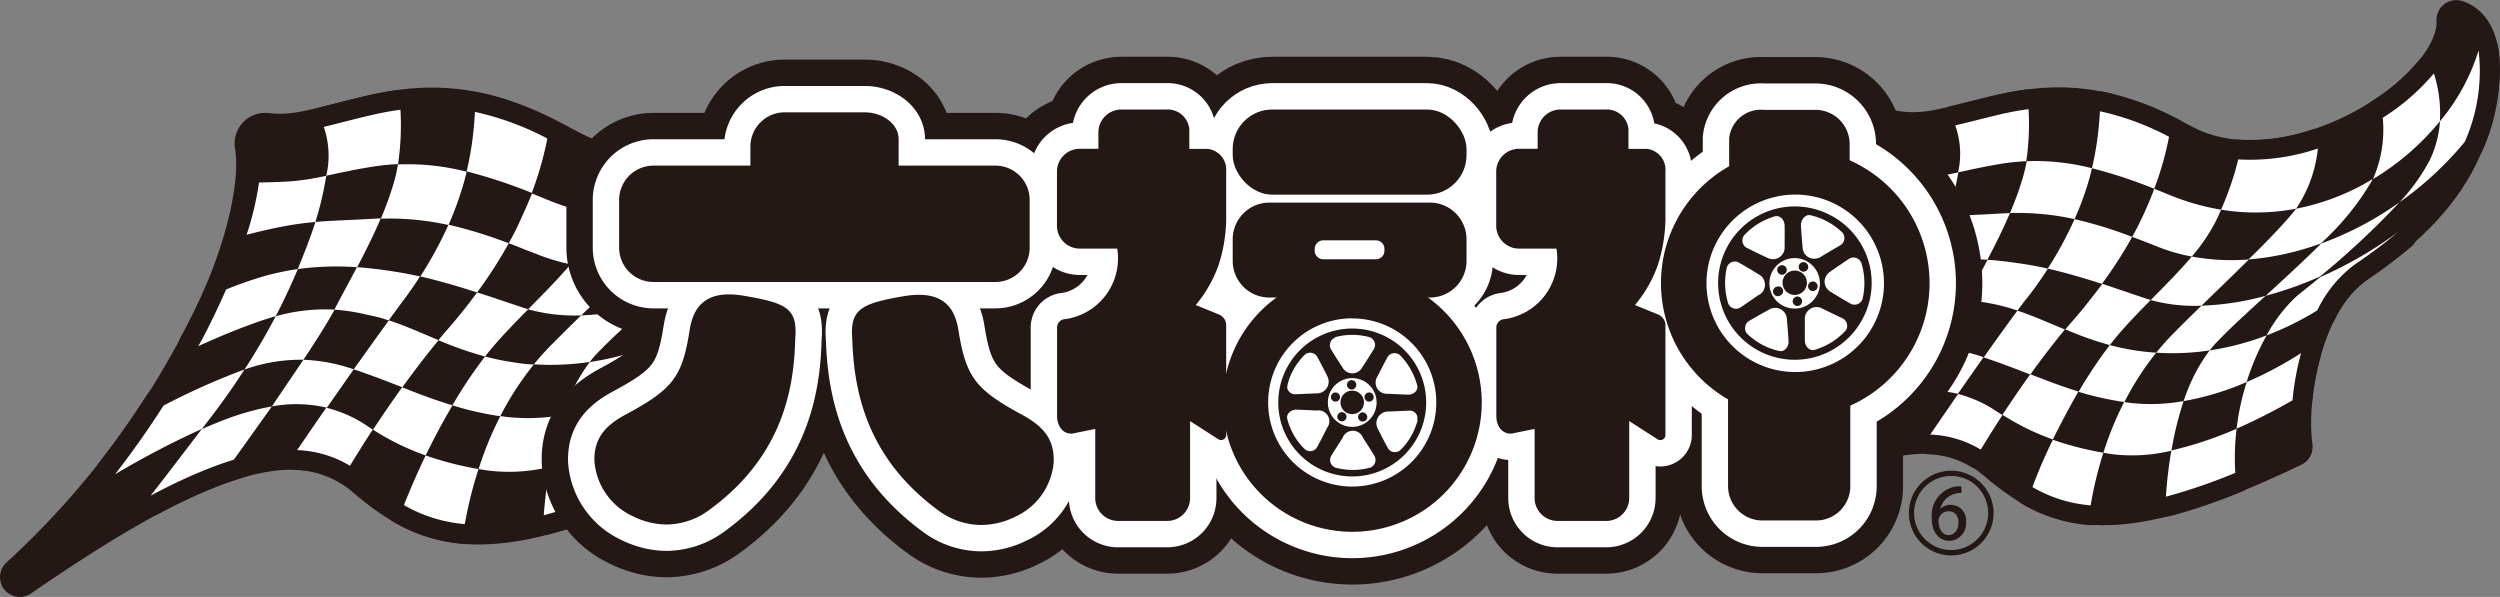
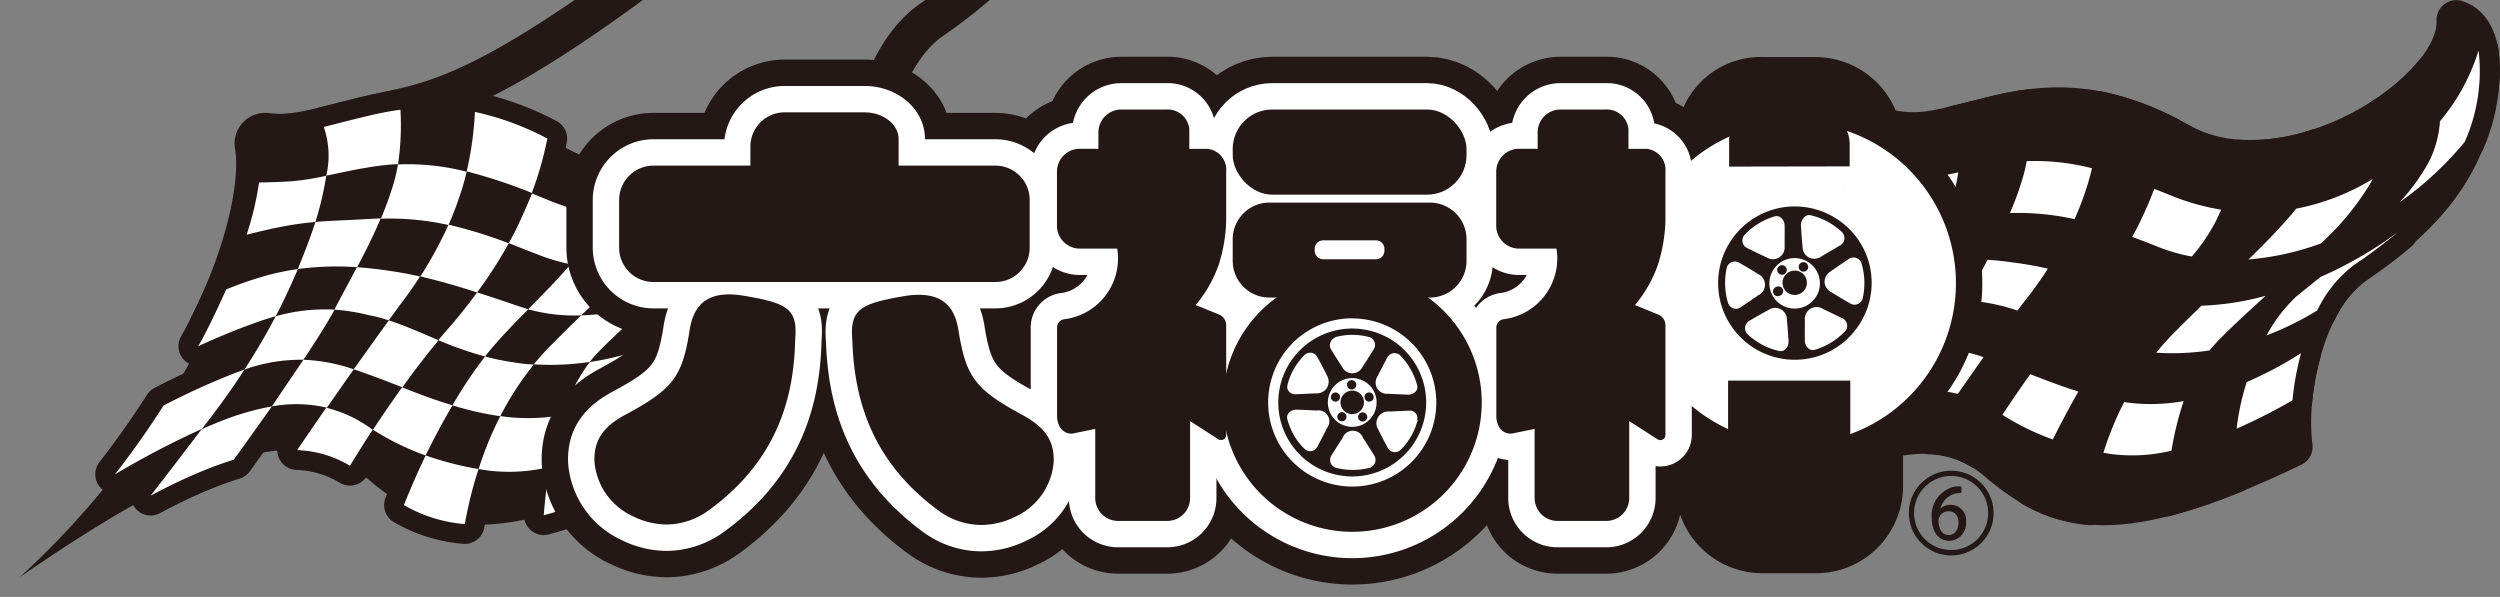
<svg xmlns="http://www.w3.org/2000/svg" viewBox="0 0 229.88 54.89">
  <rect x="0" y="0" width="229.88" height="54.89" fill="#808080" stroke="none" />
  <defs>
    <style>.cls-2{fill:#fff}.cls-3,.cls-7,.cls-8{fill:none}.cls-3,.cls-7{stroke:#231815}.cls-3,.cls-7,.cls-8{stroke-linejoin:round}.cls-3{stroke-width:3.64px}.cls-4{fill:#231815}.cls-7{stroke-width:9.7px}.cls-8{stroke:#fff;stroke-width:4.85px}</style>
  </defs>
  <g style="isolation:isolate">
    <g id="レイヤー_2" data-name="レイヤー 2">
      <g id="わく">
        <path class="cls-2" d="M157.31 34.57l.13 2.55 2.02 3.29-9.28 5.24-.74-3.49 6.52-6.05 1.35-1.54z" />
        <path class="cls-3" d="M173.13 11.78c2.39 1.42.87 8.71-3.4 17.25-3.72 7.42-5.66 12.74-12.79 19 6.6-4.53 8-4.55 12.29-6.31 6.58-2.7 10.91-2.3 14.38.65 5.72 4.87 11 6.5 27.22-1.28-.67-4.89 1.08-13.6 5.68-16.8 4.29-3 7.57-6 9.54-10 2.55-5.28 2.87-11.49-.19-12.46.38 6.69-15.51 16.77-25.33 11.33-6.43-3.56-11.16-3.92-16.66-2.62s-7.05 2.1-10.74 1.24z" />
        <path class="cls-3" d="M186.69 34.44c1.05-1.46 2.13-2.87 3.18-4.14-1.5-.62-2.9-1.25-4.36-1.74-.88 1.18-1.94 2.66-3.1 4.3l1.27.44c1.08.39 2.07.77 3.01 1.14zm11.58-2.01a20.1 20.1 0 01-2-.22 21.11 21.11 0 01-2.27-.48 41.62 41.62 0 00-2.87 4.3 28.72 28.72 0 004.21.94 26.56 26.56 0 012.93-4.54zm10.15-1.59a25.08 25.08 0 01-5.24 1.38 16.13 16.13 0 00-2.39 4.66 25.36 25.36 0 005.79-1.75 22.41 22.41 0 011.84-4.29zm-15.14-4.74a39.77 39.77 0 002.78-4.32 39.67 39.67 0 00-5.3-1.63 34 34 0 01-2.47 4.55c1.64.37 3.22.84 4.99 1.4zm-14.21-6.19c-.41 1.3-.93 2.69-1.54 4.14a25.1 25.1 0 015.21-.16c.74-1.39 1.45-2.83 2.08-4.3l-1 .05c-2.06.13-3.37.15-4.75.27zm41.57-1.31a30.3 30.3 0 01-7.2 3.79c-1.63 1.62-3.44 3.28-5.11 4.81a34 34 0 005-1.77 77.34 77.34 0 007.31-6.83zm-18.21 9.51c1.44-1.4 2.95-2.85 4.36-4.25a20.4 20.4 0 01-5.25-.27c-1.13 1.34-2.46 2.66-3.77 4a15.08 15.08 0 004.66.52zm-21.68-.49a15.69 15.69 0 00-5.17.58 60.68 60.68 0 01-2.75 4.69A14.55 14.55 0 01178 32c1.19-1.74 2.15-3.28 2.75-4.38zm-10.12 9.85q-.76.3-1.56.66c-1.47 1.9-3 3.89-4.49 5.84a51.21 51.21 0 014.65-2.21c.93-.38 1.82-.7 2.66-1 1.1-1.53 2.24-3.12 3.32-4.67a22.42 22.42 0 00-4.58 1.38zm18.13 2.97c-.74 1.52-1.38 3-1.87 4.35a12.61 12.61 0 005.35 1.68 34.19 34.19 0 011.17-4.84 29.72 29.72 0 01-4.65-1.19zm-5.12-2.58a11.29 11.29 0 00-3.59-1.63c-.86 1.25-1.73 2.51-2.56 3.73a9.66 9.66 0 014.64 1.38c.62-1 1.29-2.09 2-3.17zm22.02 1.56a33.55 33.55 0 01-6 2 39.9 39.9 0 00-.5 4.25 51.26 51.26 0 006.38-2.19 22 22 0 01.12-4.06zm5.47-20.23a12 12 0 002-5.53 19.5 19.5 0 01-7.32 1 27.48 27.48 0 01-1.58 4.62 19.85 19.85 0 006.9-.09zm7.07-2.72a23.74 23.74 0 006.15-5.31 12 12 0 00-.55-4.41 20.28 20.28 0 01-4.7 4.08 11.37 11.37 0 01-.9 5.64zm-38.15-.62c1.12-.24 2.35-.52 3.78-.76a22 22 0 012.49-.27 23.31 23.31 0 00.21-4.78 25.76 25.76 0 00-2.66.49c-1.67.4-3 .75-4.08 1a7.76 7.76 0 01.26 4.32zm18.04 1.51a30.26 30.26 0 001.36-4.78 24.81 24.81 0 00-6.36-2.35 29.24 29.24 0 01-.73 5.24 44.34 44.34 0 015.73 1.89zm-.32 10.22l-.45-.13c-1.49-.5-2.81-.95-4-1.35-1 1.31-1.86 2.41-2.54 3.18-.28.33-.58.67-.87 1a30.39 30.39 0 004.09 1.45l.28-.35c1.02-1.29 2.25-2.54 3.49-3.8z" />
        <path class="cls-3" d="M191.11 36c-1.48-.45-2.89-1-4.42-1.59-.88 1.22-1.74 2.49-2.56 3.73a22.85 22.85 0 004.63 2.27 95.57 95.57 0 012.35-4.41zm-5.6-7.44c.36-.49.69-.93 1-1.3.61-.8 1.22-1.65 1.8-2.56a35 35 0 00-3.24-.57c-.72-.1-1.49-.19-2.31-.24-.64 1.22-1.29 2.42-1.91 3.59 0 0-.05.09-.08.14a18 18 0 013.1.46c.54.13 1.13.3 1.64.48zm25.62-9.37c-.12.17-.25.33-.38.48-1.1 1.29-2.48 2.72-4 4.19a25.47 25.47 0 006.65-1.47 24.49 24.49 0 004.7-5.77l.06-.15a21.31 21.31 0 01-7.03 2.72zm-12.74 3.49a16.24 16.24 0 003.15.91 16.85 16.85 0 002.21-3.25c.17-.35.34-.71.49-1.06a21.34 21.34 0 01-4.78-1.37l-1.37-.55a33.78 33.78 0 01-1.35 3.12c-.21.44-.44.87-.68 1.3.74.28 1.51.57 2.33.9zM178 32c-.85 1.28-1.81 2.68-2.81 4.11a12 12 0 014.84.1l2.36-3.37A15.75 15.75 0 00178 32zm24.43-3.89c-.84.82-1.66 1.62-2.42 2.39a24.25 24.25 0 00-1.74 1.93 22.84 22.84 0 004.91-.21c.2-.25.41-.5.63-.73 1.09-1.15 2.72-2.65 4.52-4.29a25.51 25.51 0 01-5.9.91zm-23.36-8.2a27.79 27.79 0 001-4.06 22 22 0 01-3 .48c-.75.05-1.78.09-2.94.11a27 27 0 01-1.07 4.56c1.15-.29 2.23-.54 3.16-.72 1.11-.18 1.99-.28 2.85-.37zm26.59 19.51a54.17 54.17 0 005.14-2.61 25.14 25.14 0 01.79-4.34 34.51 34.51 0 01-5 2.66 22.61 22.61 0 00-.93 4.29zm5.53-12.19a13.68 13.68 0 00-2.77 3.61 27.67 27.67 0 004.66-2.3 11.28 11.28 0 013.43-4.21 46.71 46.71 0 004-3 37 37 0 01-7.14 4.14zm16.72-22.59a18.66 18.66 0 01-3.55 6.51 9.81 9.81 0 01-.94 3.58 18 18 0 01-2.78 3.87 30.58 30.58 0 006-5.56 16 16 0 001.27-8.4zM175.58 28.2l.41-.81a60.88 60.88 0 001.54-3.34 21.71 21.71 0 00-2.71.55 32.21 32.21 0 00-3.6 1.25c-.45 1-.95 2.1-1.49 3.18q-.45.9-.93 1.8c1.64-.75 3.16-1.39 4.62-1.94.76-.28 1.47-.51 2.16-.69zm25.21 8.68a16.89 16.89 0 01-4.89.17l-.58-.08a29.78 29.78 0 00-1.91 4.66l.71.12a15.28 15.28 0 005.55-.31 29.49 29.49 0 011.12-4.56zm-14.92-20.12c-.3 1-.66 1.9-1.05 2.83a24.11 24.11 0 015.94.56 26.93 26.93 0 001.24-3.32c.13-.45.26-.9.36-1.36a21 21 0 00-6-.65 14.11 14.11 0 01-.49 1.94zM169.3 37.83a67.36 67.36 0 003.53-4.94c-.26.09-.53.18-.8.29a66.5 66.5 0 00-6.31 2.9c-1.3 2-2.73 4.07-4.26 6.05a77.94 77.94 0 017.61-4zM214 27z" />
        <path class="cls-4" d="M173.13 11.78c2.39 1.42.87 8.71-3.4 17.25-3.72 7.42-5.66 12.74-12.79 19 6.6-4.53 8-4.55 12.29-6.31 6.58-2.7 10.91-2.3 14.38.65 5.72 4.87 11 6.5 27.22-1.28-.67-4.89 1.08-13.6 5.68-16.8 4.29-3 7.57-6 9.54-10 2.55-5.28 2.87-11.49-.19-12.46.38 6.69-15.51 16.77-25.33 11.33-6.43-3.56-11.16-3.92-16.66-2.62s-7.05 2.1-10.74 1.24z" />
-         <path class="cls-2" d="M186.69 34.44c1.05-1.46 2.13-2.87 3.18-4.14-1.5-.62-2.9-1.25-4.36-1.74-.88 1.18-1.94 2.66-3.1 4.3l1.27.44c1.08.39 2.07.77 3.01 1.14zm11.58-2.01a20.1 20.1 0 01-2-.22 21.11 21.11 0 01-2.27-.48 41.62 41.62 0 00-2.87 4.3 28.72 28.72 0 004.21.94 26.56 26.56 0 012.93-4.54zm10.15-1.59a25.08 25.08 0 01-5.24 1.38 16.13 16.13 0 00-2.39 4.66 25.36 25.36 0 005.79-1.75 22.41 22.41 0 011.84-4.29zm-15.14-4.74a39.77 39.77 0 002.78-4.32 39.67 39.67 0 00-5.3-1.63 34 34 0 01-2.47 4.55c1.64.37 3.22.84 4.99 1.4zm-14.21-6.19c-.41 1.3-.93 2.69-1.54 4.14a25.1 25.1 0 015.21-.16c.74-1.39 1.45-2.83 2.08-4.3l-1 .05c-2.06.13-3.37.15-4.75.27zm41.57-1.31a30.3 30.3 0 01-7.2 3.79c-1.63 1.62-3.44 3.28-5.11 4.81a34 34 0 005-1.77 77.34 77.34 0 007.31-6.83zm-18.21 9.51c1.44-1.4 2.95-2.85 4.36-4.25a20.4 20.4 0 01-5.25-.27c-1.13 1.34-2.46 2.66-3.77 4a15.08 15.08 0 004.66.52zm-21.68-.49a15.69 15.69 0 00-5.17.58 60.68 60.68 0 01-2.75 4.69A14.55 14.55 0 01178 32c1.19-1.74 2.15-3.28 2.75-4.38zm-10.12 9.85q-.76.3-1.56.66c-1.47 1.9-3 3.89-4.49 5.84a51.21 51.21 0 014.65-2.21c.93-.38 1.82-.7 2.66-1 1.1-1.53 2.24-3.12 3.32-4.67a22.42 22.42 0 00-4.58 1.38zm18.13 2.97c-.74 1.52-1.38 3-1.87 4.35a12.61 12.61 0 005.35 1.68 34.19 34.19 0 011.17-4.84 29.72 29.72 0 01-4.65-1.19zm-5.12-2.58a11.29 11.29 0 00-3.59-1.63c-.86 1.25-1.73 2.51-2.56 3.73a9.66 9.66 0 014.64 1.38c.62-1 1.29-2.09 2-3.17zm22.02 1.56a33.55 33.55 0 01-6 2 39.9 39.9 0 00-.5 4.25 51.26 51.26 0 006.38-2.19 22 22 0 01.12-4.06zm5.47-20.23a12 12 0 002-5.53 19.5 19.5 0 01-7.32 1 27.48 27.48 0 01-1.58 4.62 19.85 19.85 0 006.9-.09zm7.07-2.72a23.74 23.74 0 006.15-5.31 12 12 0 00-.55-4.41 20.28 20.28 0 01-4.7 4.08 11.37 11.37 0 01-.9 5.64zm-38.15-.62c1.12-.24 2.35-.52 3.78-.76a22 22 0 012.49-.27 23.31 23.31 0 00.21-4.78 25.76 25.76 0 00-2.66.49c-1.67.4-3 .75-4.08 1a7.76 7.76 0 01.26 4.32zm18.04 1.51a30.26 30.26 0 001.36-4.78 24.81 24.81 0 00-6.36-2.35 29.24 29.24 0 01-.73 5.24 44.34 44.34 0 015.73 1.89zm-.32 10.22l-.45-.13c-1.49-.5-2.81-.95-4-1.35-1 1.31-1.86 2.41-2.54 3.18-.28.33-.58.67-.87 1a30.39 30.39 0 004.09 1.45l.28-.35c1.02-1.29 2.25-2.54 3.49-3.8z" />
        <path class="cls-2" d="M191.11 36c-1.48-.45-2.89-1-4.42-1.59-.88 1.22-1.74 2.49-2.56 3.73a22.85 22.85 0 004.63 2.27 95.57 95.57 0 012.35-4.41zm-5.6-7.44c.36-.49.69-.93 1-1.3.61-.8 1.22-1.65 1.8-2.56a35 35 0 00-3.24-.57c-.72-.1-1.49-.19-2.31-.24-.64 1.22-1.29 2.42-1.91 3.59 0 0-.05.09-.08.14a18 18 0 013.1.46c.54.13 1.13.3 1.64.48zm25.62-9.37c-.12.17-.25.33-.38.48-1.1 1.29-2.48 2.72-4 4.19a25.47 25.47 0 006.65-1.47 24.49 24.49 0 004.7-5.77l.06-.15a21.31 21.31 0 01-7.03 2.72zm-12.74 3.49a16.24 16.24 0 003.15.91 16.85 16.85 0 002.21-3.25c.17-.35.34-.71.49-1.06a21.34 21.34 0 01-4.78-1.37l-1.37-.55a33.78 33.78 0 01-1.35 3.12c-.21.44-.44.87-.68 1.3.74.28 1.51.57 2.33.9zM178 32c-.85 1.28-1.81 2.68-2.81 4.11a12 12 0 014.84.1l2.36-3.37A15.75 15.75 0 00178 32zm24.43-3.89c-.84.82-1.66 1.62-2.42 2.39a24.25 24.25 0 00-1.74 1.93 22.84 22.84 0 004.91-.21c.2-.25.41-.5.63-.73 1.09-1.15 2.72-2.65 4.52-4.29a25.51 25.51 0 01-5.9.91zm-23.36-8.2a27.79 27.79 0 001-4.06 22 22 0 01-3 .48c-.75.05-1.78.09-2.94.11a27 27 0 01-1.07 4.56c1.15-.29 2.23-.54 3.16-.72 1.11-.18 1.99-.28 2.85-.37zm26.59 19.51a54.17 54.17 0 005.14-2.61 25.14 25.14 0 01.79-4.34 34.51 34.51 0 01-5 2.66 22.61 22.61 0 00-.93 4.29zm5.53-12.19a13.68 13.68 0 00-2.77 3.61 27.67 27.67 0 004.66-2.3 11.28 11.28 0 013.43-4.21 46.71 46.71 0 004-3 37 37 0 01-7.14 4.14zm16.72-22.59a18.66 18.66 0 01-3.55 6.51 9.81 9.81 0 01-.94 3.58 18 18 0 01-2.78 3.87 30.58 30.58 0 006-5.56 16 16 0 001.27-8.4zM175.58 28.2l.41-.81a60.88 60.88 0 001.54-3.34 21.71 21.71 0 00-2.71.55 32.21 32.21 0 00-3.6 1.25c-.45 1-.95 2.1-1.49 3.18q-.45.9-.93 1.8c1.64-.75 3.16-1.39 4.62-1.94.76-.28 1.47-.51 2.16-.69zm25.21 8.68a16.89 16.89 0 01-4.89.17l-.58-.08a29.78 29.78 0 00-1.91 4.66l.71.12a15.28 15.28 0 005.55-.31 29.49 29.49 0 011.12-4.56zm-14.92-20.12c-.3 1-.66 1.9-1.05 2.83a24.11 24.11 0 015.94.56 26.93 26.93 0 001.24-3.32c.13-.45.26-.9.36-1.36a21 21 0 00-6-.65 14.11 14.11 0 01-.49 1.94zM169.3 37.83a67.36 67.36 0 003.53-4.94c-.26.09-.53.18-.8.29a66.5 66.5 0 00-6.31 2.9c-1.3 2-2.73 4.07-4.26 6.05a77.94 77.94 0 017.61-4z" />
-         <path class="cls-3" d="M24.54 12.21a1 1 0 00-1.13 1.19c.53 3-.54 9.29-4.18 16.55A78.94 78.94 0 011.82 53.07c6.9-4.75 12.4-8 16.89-9.8 6.89-2.82 11.42-2.41 15 .68 6 5.1 11.55 6.8 28.49-1.34-.67-5.11 1.16-14.23 5.97-17.61 4.49-3.12 7.93-6.25 10-10.52 2.67-5.52-.86-2.91-4.06-3.93.41 7-12.37 8.44-22.65 2.74C44.73 9.61 39.79 9.24 34 10.6c-4.79 1.14-6.71 1.92-9.46 1.61z" />
+         <path class="cls-3" d="M24.54 12.21a1 1 0 00-1.13 1.19c.53 3-.54 9.29-4.18 16.55c6.9-4.75 12.4-8 16.89-9.8 6.89-2.82 11.42-2.41 15 .68 6 5.1 11.55 6.8 28.49-1.34-.67-5.11 1.16-14.23 5.97-17.61 4.49-3.12 7.93-6.25 10-10.52 2.67-5.52-.86-2.91-4.06-3.93.41 7-12.37 8.44-22.65 2.74C44.73 9.61 39.79 9.24 34 10.6c-4.79 1.14-6.71 1.92-9.46 1.61z" />
        <path class="cls-3" d="M37 35.61c1.1-1.53 2.23-3 3.33-4.33-1.57-.65-3-1.31-4.57-1.82-.91 1.23-2 2.79-3.24 4.5.44.14.88.3 1.33.46 1.15.41 2.15.81 3.15 1.19zm12.09-2.1c-.69 0-1.4-.12-2.11-.23a22.66 22.66 0 01-2.38-.5 41.61 41.61 0 00-3 4.49 28 28 0 004.4 1 27.59 27.59 0 013.09-4.76zm10.62-1.66a26 26 0 01-5.48 1.44 16.76 16.76 0 00-2.5 4.88 27.15 27.15 0 006.05-1.83 23.68 23.68 0 011.93-4.49zm-15.84-4.96a41 41 0 002.91-4.52 42.34 42.34 0 00-5.54-1.71 35.92 35.92 0 01-2.59 4.76c1.71.39 3.35.87 5.22 1.47zM29 20.41c-.43 1.36-1 2.82-1.62 4.33a26.85 26.85 0 015.46-.17c.77-1.46 1.52-2.95 2.17-4.49l-1.01.05c-2.18.13-3.55.15-5 .28zM72.49 19A31.61 31.61 0 0165 23c-1.7 1.68-3.59 3.42-5.35 5a37.12 37.12 0 005.23-1.85A79.61 79.61 0 0072.49 19zM53.44 29c1.56-1.48 3.09-3 4.56-4.46a21 21 0 01-5.5-.28c-1.18 1.4-2.57 2.79-3.94 4.18a16.1 16.1 0 004.88.56zm-22.67-.53a16.7 16.7 0 00-5.42.61c-.85 1.63-1.81 3.27-2.87 4.9a15.4 15.4 0 015.42-.9c1.23-1.84 2.24-3.46 2.87-4.61zM20.18 38.78c-.54.21-1.08.44-1.64.69-1.53 2-3.1 4.07-4.69 6.11a51.8 51.8 0 014.86-2.31c1-.4 1.9-.73 2.79-1 1.15-1.6 2.34-3.27 3.5-4.9a24.12 24.12 0 00-4.82 1.41zm18.96 3.1c-.77 1.6-1.44 3.17-2 4.56a13.22 13.22 0 005.6 1.75A37.71 37.71 0 0144 43.13a30.2 30.2 0 01-4.86-1.25zm-5.35-2.7A11.77 11.77 0 0030 37.49c-.9 1.3-1.81 2.62-2.68 3.9a10.05 10.05 0 014.86 1.44c.65-1.07 1.35-2.19 2.09-3.32zm23.03 1.64a34.45 34.45 0 01-6.26 2.11 44.13 44.13 0 00-.56 4.45 54.07 54.07 0 006.68-2.3 23.13 23.13 0 01.14-4.26zm5.72-21.16a12.51 12.51 0 002.11-5.79A20.27 20.27 0 0157 14.92a29.07 29.07 0 01-1.65 4.83 20.65 20.65 0 007.19-.09zM30 16.16c1.17-.25 2.46-.54 4-.79a21.49 21.49 0 012.6-.28 24.14 24.14 0 00.22-5c-.91.12-1.84.3-2.78.52-1.75.41-3.11.78-4.27 1.06a8.07 8.07 0 01.23 4.49zm18.9 1.58a31.28 31.28 0 001.43-5 26.1 26.1 0 00-6.66-2.45 30.13 30.13 0 01-.76 5.47 47.42 47.42 0 015.99 1.98z" />
        <path class="cls-3" d="M48.57 28.44l-.47-.15c-1.56-.52-2.94-1-4.23-1.4-1 1.37-1.95 2.52-2.65 3.32-.3.34-.61.7-.91 1.07a33.1 33.1 0 004.29 1.5l.3-.38c1.1-1.34 2.37-2.65 3.67-3.96zm-6.96 8.83c-1.56-.47-3-1-4.63-1.66-.92 1.28-1.82 2.6-2.68 3.9a23.35 23.35 0 004.84 2.37 63.82 63.82 0 012.47-4.61zm-5.87-7.81l1-1.37c.63-.82 1.27-1.72 1.88-2.67-1.08-.24-2.19-.44-3.39-.6-.75-.1-1.56-.19-2.41-.25-.67 1.28-1.36 2.53-2 3.76l-.07.14A18.79 18.79 0 0134 29c.6.1 1.17.27 1.74.46zm26.8-9.8a6.12 6.12 0 01-.39.5C61 21.51 59.55 23 58 24.54A26.94 26.94 0 0065 23c2.26-2.25 4.17-4.41 4.92-6l.06-.16a22.39 22.39 0 01-7.44 2.82zm-13.32 3.65a17.71 17.71 0 003.29 1 17 17 0 002.31-3.4c.18-.37.36-.74.52-1.11a22.31 22.31 0 01-5-1.43l-1.42-.58C48.5 18.83 48 19.93 47.5 21c-.23.46-.47.91-.72 1.36.78.29 1.58.64 2.44.95zM27.9 33.08c-.9 1.34-1.9 2.8-2.9 4.29a12.32 12.32 0 015.06.12c.84-1.21 1.67-2.4 2.47-3.53a16.11 16.11 0 00-4.63-.88zM53.44 29c-.88.85-1.73 1.69-2.53 2.5a24.76 24.76 0 00-1.82 2 24.31 24.31 0 005.14-.22 9.88 9.88 0 01.66-.77c1.14-1.2 2.85-2.76 4.72-4.48a26.76 26.76 0 01-6.17.97zM29 20.41a29.33 29.33 0 001-4.25 22.82 22.82 0 01-3.1.5c-.79.06-1.87.1-3.08.12a28.17 28.17 0 01-1.14 4.8c1.21-.3 2.34-.57 3.32-.75a29 29 0 013-.42zm27.82 20.41a59.31 59.31 0 005.38-2.73 26.51 26.51 0 01.8-4.54 37.34 37.34 0 01-5.25 2.79 24.48 24.48 0 00-.93 4.48zm5.79-12.75a14.14 14.14 0 00-2.9 3.78 29.94 29.94 0 004.88-2.41A11.67 11.67 0 0168.17 25a49.62 49.62 0 004.15-3.19 39.48 39.48 0 01-7.47 4.34zm-37.26 1.01c.15-.28.29-.56.43-.84a62.59 62.59 0 001.61-3.5 23.73 23.73 0 00-2.83.58 33.13 33.13 0 00-3.77 1.3c-.47 1.08-1 2.2-1.56 3.33-.31.62-.63 1.25-1 1.88 1.72-.78 3.31-1.45 4.84-2q1.22-.46 2.28-.75zm26.38 9.08a17.75 17.75 0 01-5.12.18l-.6-.08a30.76 30.76 0 00-2 4.87l.75.12a15.77 15.77 0 005.8-.32 32.28 32.28 0 011.17-4.77zM36.12 17.11a31.08 31.08 0 01-1.1 3 24.89 24.89 0 016.22.58 30.7 30.7 0 001.29-3.48c.14-.46.27-.94.38-1.42a21.82 21.82 0 00-6.32-.67 13.87 13.87 0 01-.47 1.99zM18.78 39.16c1.34-1.71 2.58-3.44 3.7-5.18l-.84.31a66.57 66.57 0 00-6.6 3 83.539 83.539 0 01-4.46 6.32 81.87 81.87 0 018-4.18zM65.55 27.8z" />
        <path class="cls-4" d="M24.54 12.21a1 1 0 00-1.13 1.19c.53 3-.54 9.29-4.18 16.55A78.94 78.94 0 011.82 53.07c6.9-4.75 12.4-8 16.89-9.8 6.89-2.82 11.42-2.41 15 .68 6 5.1 11.55 6.8 28.49-1.34-.67-5.11 1.16-14.23 5.97-17.61 4.49-3.12 7.93-6.25 10-10.52 2.67-5.52-.86-2.91-4.06-3.93.41 7-12.37 8.44-22.65 2.74C44.73 9.61 39.79 9.24 34 10.6c-4.79 1.14-6.71 1.92-9.46 1.61z" />
        <path class="cls-2" d="M37 35.61c1.1-1.53 2.23-3 3.33-4.33-1.57-.65-3-1.31-4.57-1.82-.91 1.23-2 2.79-3.24 4.5.44.14.88.3 1.33.46 1.15.41 2.15.81 3.15 1.19zm12.09-2.1c-.69 0-1.4-.12-2.11-.23a22.66 22.66 0 01-2.38-.5 41.61 41.61 0 00-3 4.49 28 28 0 004.4 1 27.59 27.59 0 013.09-4.76zm10.62-1.66a26 26 0 01-5.48 1.44 16.76 16.76 0 00-2.5 4.88 27.15 27.15 0 006.05-1.83 23.68 23.68 0 011.93-4.49zm-15.84-4.96a41 41 0 002.91-4.52 42.34 42.34 0 00-5.54-1.71 35.92 35.92 0 01-2.59 4.76c1.71.39 3.35.87 5.22 1.47zM29 20.41c-.43 1.36-1 2.82-1.62 4.33a26.85 26.85 0 015.46-.17c.77-1.46 1.52-2.95 2.17-4.49l-1.01.05c-2.18.13-3.55.15-5 .28zM72.49 19A31.61 31.61 0 0165 23c-1.7 1.68-3.59 3.42-5.35 5a37.12 37.12 0 005.23-1.85A79.61 79.61 0 0072.49 19zM53.44 29c1.56-1.48 3.09-3 4.56-4.46a21 21 0 01-5.5-.28c-1.18 1.4-2.57 2.79-3.94 4.18a16.1 16.1 0 004.88.56zm-22.67-.53a16.7 16.7 0 00-5.42.61c-.85 1.63-1.81 3.27-2.87 4.9a15.4 15.4 0 015.42-.9c1.23-1.84 2.24-3.46 2.87-4.61zM20.18 38.78c-.54.21-1.08.44-1.64.69-1.53 2-3.1 4.07-4.69 6.11a51.8 51.8 0 014.86-2.31c1-.4 1.9-.73 2.79-1 1.15-1.6 2.34-3.27 3.5-4.9a24.12 24.12 0 00-4.82 1.41zm18.96 3.1c-.77 1.6-1.44 3.17-2 4.56a13.22 13.22 0 005.6 1.75A37.71 37.71 0 0144 43.13a30.2 30.2 0 01-4.86-1.25zm-5.35-2.7A11.77 11.77 0 0030 37.49c-.9 1.3-1.81 2.62-2.68 3.9a10.05 10.05 0 014.86 1.44c.65-1.07 1.35-2.19 2.09-3.32zm23.03 1.64a34.45 34.45 0 01-6.26 2.11 44.13 44.13 0 00-.56 4.45 54.07 54.07 0 006.68-2.3 23.13 23.13 0 01.14-4.26zm5.72-21.16a12.51 12.51 0 002.11-5.79A20.27 20.27 0 0157 14.92a29.07 29.07 0 01-1.65 4.83 20.65 20.65 0 007.19-.09zM30 16.16c1.17-.25 2.46-.54 4-.79a21.49 21.49 0 012.6-.28 24.14 24.14 0 00.22-5c-.91.12-1.84.3-2.78.52-1.75.41-3.11.78-4.27 1.06a8.07 8.07 0 01.23 4.49zm18.9 1.58a31.28 31.28 0 001.43-5 26.1 26.1 0 00-6.66-2.45 30.13 30.13 0 01-.76 5.47 47.42 47.42 0 015.99 1.98z" />
        <path class="cls-2" d="M48.57 28.44l-.47-.15c-1.56-.52-2.94-1-4.23-1.4-1 1.37-1.95 2.52-2.65 3.32-.3.34-.61.7-.91 1.07a33.1 33.1 0 004.29 1.5l.3-.38c1.1-1.34 2.37-2.65 3.67-3.96zm-6.96 8.83c-1.56-.47-3-1-4.63-1.66-.92 1.28-1.82 2.6-2.68 3.9a23.35 23.35 0 004.84 2.37 63.82 63.82 0 012.47-4.61zm-5.87-7.81l1-1.37c.63-.82 1.27-1.72 1.88-2.67-1.08-.24-2.19-.44-3.39-.6-.75-.1-1.56-.19-2.41-.25-.67 1.28-1.36 2.53-2 3.76l-.07.14A18.79 18.79 0 0134 29c.6.1 1.17.27 1.74.46zm26.8-9.8a6.12 6.12 0 01-.39.5C61 21.51 59.55 23 58 24.54A26.94 26.94 0 0065 23c2.26-2.25 4.17-4.41 4.92-6l.06-.16a22.39 22.39 0 01-7.44 2.82zm-13.32 3.65a17.71 17.71 0 003.29 1 17 17 0 002.31-3.4c.18-.37.36-.74.52-1.11a22.31 22.31 0 01-5-1.43l-1.42-.58C48.5 18.83 48 19.93 47.5 21c-.23.46-.47.91-.72 1.36.78.29 1.58.64 2.44.95zM27.9 33.08c-.9 1.34-1.9 2.8-2.9 4.29a12.32 12.32 0 015.06.12c.84-1.21 1.67-2.4 2.47-3.53a16.11 16.11 0 00-4.63-.88zM53.44 29c-.88.85-1.73 1.69-2.53 2.5a24.76 24.76 0 00-1.82 2 24.31 24.31 0 005.14-.22 9.88 9.88 0 01.66-.77c1.14-1.2 2.85-2.76 4.72-4.48a26.76 26.76 0 01-6.17.97zM29 20.41a29.33 29.33 0 001-4.25 22.82 22.82 0 01-3.1.5c-.79.06-1.87.1-3.08.12a28.17 28.17 0 01-1.14 4.8c1.21-.3 2.34-.57 3.32-.75a29 29 0 013-.42zm27.82 20.41a59.31 59.31 0 005.38-2.73 26.51 26.51 0 01.8-4.54 37.34 37.34 0 01-5.25 2.79 24.48 24.48 0 00-.93 4.48zm5.79-12.75a14.14 14.14 0 00-2.9 3.78 29.94 29.94 0 004.88-2.41A11.67 11.67 0 0168.17 25a49.62 49.62 0 004.15-3.19 39.48 39.48 0 01-7.47 4.34zm-37.26 1.01c.15-.28.29-.56.43-.84a62.59 62.59 0 001.61-3.5 23.73 23.73 0 00-2.83.58 33.13 33.13 0 00-3.77 1.3c-.47 1.08-1 2.2-1.56 3.33-.31.62-.63 1.25-1 1.88 1.72-.78 3.31-1.45 4.84-2q1.22-.46 2.28-.75zm26.38 9.08a17.75 17.75 0 01-5.12.18l-.6-.08a30.76 30.76 0 00-2 4.87l.75.12a15.77 15.77 0 005.8-.32 32.28 32.28 0 011.17-4.77zM36.12 17.11a31.08 31.08 0 01-1.1 3 24.89 24.89 0 016.22.58 30.7 30.7 0 001.29-3.48c.14-.46.27-.94.38-1.42a21.82 21.82 0 00-6.32-.67 13.87 13.87 0 01-.47 1.99zM18.78 39.16c1.34-1.71 2.58-3.44 3.7-5.18l-.84.31a66.57 66.57 0 00-6.6 3 83.539 83.539 0 01-4.46 6.32 81.87 81.87 0 018-4.18z" />
        <path class="cls-7" d="M143.12 22.86h-3.44a2.1 2.1 0 01-2.1-2.09v-5a2.1 2.1 0 012.1-2.09h1.71v-1.51a2.1 2.1 0 012.09-2.1h4.16a2 2 0 012.1 1.81v1.81h1.7a1.93 1.93 0 011.7 2.09v4.53a14.72 14.72 0 01-.7 4.07 12 12 0 01-2.1 3.67l2.13.87a1.07 1.07 0 01.67 1V40a.47.47 0 01-.73.39l-2.6-1.67v7.08a2.11 2.11 0 01-2.1 2.1h-4.5a2.11 2.11 0 01-2.1-2.1v-6.36l-1.82.37c-.93.28-1.7-.42-1.7-1.57V30.1a.78.78 0 01.62-.74 5.63 5.63 0 004.91-6.5zm-83.05 3.07a3.16 3.16 0 01-3.14-3.15v-4.4a3.16 3.16 0 013.14-3.15H69v-1.75a3.15 3.15 0 013.14-3.15h7.35c1.73 0 3.14 1.11 3.14 2.45v2.45h8.91a3.15 3.15 0 013.14 3.15v4.4a3.15 3.15 0 01-3.14 3.15zm1.26 22.3a7 7 0 01-3.11-.75 6.07 6.07 0 01-3.56-5.06c-.07-2.09 1-3.28 2.76-4.24 4.48-2.4 5.32-3.51 6-7.86.32-2 1.38-3.75 5-3.12 4 .67 4.94 1.21 4.7 4-.11 5.17-1.53 11.08-8 15.76a6.65 6.65 0 01-3.79 1.27zm5.74-17.33zM86.37 47c-6.42-4.68-7.84-10.59-8-15.76-.23-2.78.74-3.32 4.7-4 3.67-.63 4.74 1.09 5.06 3.12.7 4.35 1.55 5.46 6 7.86 1.78 1 2.83 2.15 2.76 4.24a6.05 6.05 0 01-3.55 5.06 7 7 0 01-3.11.75A6.62 6.62 0 0186.37 47zm-1.83-16.1zm18.19-8.04h-3.44a2.1 2.1 0 01-2.1-2.09v-5a2.1 2.1 0 012.1-2.09H101v-1.51a2.11 2.11 0 012.1-2.1h4.16a2 2 0 012.1 1.81v1.81h1.7a1.93 1.93 0 011.69 2.09v4.53a14.36 14.36 0 01-.7 4.07 12 12 0 01-2.1 3.67l2.14.87a1.06 1.06 0 01.66 1V40a.47.47 0 01-.72.39l-2.6-1.67v7.08a2.1 2.1 0 01-2.09 2.1h-4.54a2.1 2.1 0 01-2.09-2.1v-6.36l-1.81.37c-.93.28-1.7-.42-1.7-1.57V30.1a.77.77 0 01.61-.74 5.63 5.63 0 004.92-6.5z" />
        <rect class="cls-7" x="113.35" y="10.07" width="21.5" height="7.83" rx="3.63" />
        <path class="cls-7" d="M131.49 18.63h-14.78a3.37 3.37 0 00-3.36 3.37v2a3.37 3.37 0 003.36 3.36h14.78a3.37 3.37 0 003.36-3.36v-2a3.37 3.37 0 00-3.36-3.37zm-4.19 4.42a.78.78 0 01-.78.79h-4.84a.79.79 0 01-.79-.79v-.17a.79.79 0 01.79-.78h4.84a.78.78 0 01.78.78zm-4.25 15.03a.41.41 0 00.09.58.42.42 0 00.5-.68.41.41 0 00-.59.1zm1.3-2.27a.43.43 0 000-.85.43.43 0 100 .85zm-1.15.83a.42.42 0 10-.8-.26.42.42 0 00.8.26zm2.22.36a1.08 1.08 0 10-1.07 1.08 1.08 1.08 0 001.07-1.08z" />
        <path class="cls-7" d="M124.35 30.21a6.8 6.8 0 106.79 6.8 6.8 6.8 0 00-6.79-6.8zm2.33 4.37c.23-.47.64-1.24.86-1.66a.76.76 0 011.17-.28 6.2 6.2 0 011.6 2.78c.14.5-.35.88-.83.87l-1.86-.08a1.07 1.07 0 01-1-.52 1.06 1.06 0 01.06-1.11zm-.1 2.43a2.24 2.24 0 11-2.23-2.24 2.23 2.23 0 012.23 2.23zm-3.83-6a5.93 5.93 0 013.2 0 .75.75 0 01.34 1.15c-.25.41-.71 1.14-1 1.57a1.07 1.07 0 01-.94.6 1.06 1.06 0 01-.94-.6c-.29-.43-.75-1.16-1-1.57a.75.75 0 01.34-1.11zm-4.36 4.37a5.7 5.7 0 01.61-1.5 6 6 0 011-1.28.75.75 0 011.16.28c.23.42.64 1.19.86 1.66a1.08 1.08 0 010 1.11 1.09 1.09 0 01-1 .52l-1.87.08c-.41.05-.9-.33-.76-.83zm3.62 4c-.23.47-.63 1.24-.86 1.66a.74.74 0 01-1.16.27 5.63 5.63 0 01-1-1.27 6.26 6.26 0 01-.62-1.5c-.13-.5.36-.88.83-.87s1.34.05 1.86.08a1 1 0 01.94 1.63zM126 43a6.24 6.24 0 01-3.21 0 .76.76 0 01-.34-1.15c.25-.41.71-1.14 1-1.57a1 1 0 011.89 0c.29.43.75 1.16 1 1.57A.76.76 0 01126 43zm4.36-4.37a6.26 6.26 0 01-.62 1.5 5.68 5.68 0 01-1 1.28.75.75 0 01-1.16-.28c-.23-.42-.63-1.19-.86-1.66a1.06 1.06 0 010-1.11 1.09 1.09 0 011-.52l1.86-.08c.42-.04.86.34.73.84z" />
        <path class="cls-7" d="M125.05 38a.42.42 0 10.5.68.41.41 0 00.09-.58.42.42 0 00-.59-.1zm.71-1.89a.42.42 0 00.26.8.41.41 0 00.27-.53.41.41 0 00-.53-.27z" />
        <path class="cls-7" d="M124.35 29.28a7.73 7.73 0 11-7.74 7.72 7.73 7.73 0 017.74-7.73m0-4.17a11.9 11.9 0 1011.9 11.9 11.92 11.92 0 00-11.9-11.9zm38.98 1.28a.44.44 0 10.39.78.43.43 0 00.2-.58.44.44 0 00-.59-.2zm2.3-1.45a.44.44 0 00.59-.18.44.44 0 00-.78-.41.44.44 0 00.19.59zm-1.46.2a.44.44 0 000-.62.45.45 0 00-.62 0 .43.43 0 000 .62.42.42 0 00.62 0z" />
        <path class="cls-7" d="M166 26.56a1.12 1.12 0 10-2-1 1.12 1.12 0 002 1z" />
        <path class="cls-7" d="M168.35 19.81a7.05 7.05 0 102.91 9.53 7 7 0 00-2.91-9.53zm0 5.13c.44-.31 1.19-.82 1.6-1.09a.77.77 0 011.2.31 6.4 6.4 0 01.28 1.65 6.53 6.53 0 01-.16 1.67.78.78 0 01-1.18.4c-.43-.25-1.21-.7-1.67-1a1.13 1.13 0 01-.65-.95 1.15 1.15 0 01.59-.99zm-1.27 2.18a2.32 2.32 0 11-1-3.13 2.33 2.33 0 011.01 3.13zm-.61-7.33a6.24 6.24 0 011.57.59 6.43 6.43 0 011.37 1 .78.78 0 01-.25 1.21c-.43.25-1.21.7-1.69 1a1.13 1.13 0 01-1.15.08 1.11 1.11 0 01-.57-1c-.06-.54-.12-1.44-.15-1.93s.4-1.07.88-.95zm-6.12 1.88a6.17 6.17 0 011.29-1.08 6.54 6.54 0 011.53-.69c.52-.15.92.34.93.83s0 1.39 0 1.94a1.08 1.08 0 01-1.65 1c-.5-.22-1.31-.62-1.75-.84a.77.77 0 01-.34-1.16zm1.36 5.45c-.44.32-1.19.82-1.6 1.1a.77.77 0 01-1.2-.32 6.4 6.4 0 01-.28-1.65 6.53 6.53 0 01.16-1.67.77.77 0 011.18-.39c.43.24 1.21.69 1.67 1a1.08 1.08 0 01.07 1.95zm1.88 5.15a6.07 6.07 0 01-1.57-.58 6.53 6.53 0 01-1.37-1 .79.79 0 01.25-1.22c.43-.25 1.21-.7 1.69-.95a1.08 1.08 0 011.72.91c.06.54.12 1.44.15 1.93s-.33 1.03-.86.91zm6.12-1.87a6.44 6.44 0 01-1.29 1.07 6.54 6.54 0 01-1.53.69c-.52.16-.92-.34-.93-.83s0-1.39 0-1.93a1.08 1.08 0 011.65-1l1.75.84a.78.78 0 01.36 1.16z" />
        <path class="cls-7" d="M165.21 27.27a.43.43 0 10.13.86.43.43 0 10-.13-.86zm1.57-1.38a.44.44 0 10.35.51.45.45 0 00-.35-.51z" />
        <path class="cls-7" d="M168.88 18.83a8.16 8.16 0 11-11 3.37 8.17 8.17 0 0111-3.37m2-3.7a12.35 12.35 0 105.1 16.71 12.36 12.36 0 00-5.1-16.71z" />
        <path class="cls-7" d="M170.08 15.3v-2.05a3.15 3.15 0 00-3.14-3.15h-4.77a2.93 2.93 0 00-3.17 2.61v2.61M158.9 35v9.69a3.16 3.16 0 003.1 3.17h5a3.15 3.15 0 003.14-3.15V35" />
        <path class="cls-8" d="M143.12 22.86h-3.44a2.1 2.1 0 01-2.1-2.09v-5a2.1 2.1 0 012.1-2.09h1.71v-1.51a2.1 2.1 0 012.09-2.1h4.16a2 2 0 012.1 1.81v1.81h1.7a1.93 1.93 0 011.7 2.09v4.53a14.72 14.72 0 01-.7 4.07 12 12 0 01-2.1 3.67l2.13.87a1.07 1.07 0 01.67 1V40a.47.47 0 01-.73.39l-2.6-1.67v7.08a2.11 2.11 0 01-2.1 2.1h-4.5a2.11 2.11 0 01-2.1-2.1v-6.36l-1.82.37c-.93.28-1.7-.42-1.7-1.57V30.1a.78.78 0 01.62-.74 5.63 5.63 0 004.91-6.5zm-83.05 3.07a3.16 3.16 0 01-3.14-3.15v-4.4a3.16 3.16 0 013.14-3.15H69v-1.75a3.15 3.15 0 013.14-3.15h7.35c1.73 0 3.14 1.11 3.14 2.45v2.45h8.91a3.15 3.15 0 013.14 3.15v4.4a3.15 3.15 0 01-3.14 3.15zm1.26 22.3a7 7 0 01-3.11-.75 6.07 6.07 0 01-3.56-5.06c-.07-2.09 1-3.28 2.76-4.24 4.48-2.4 5.32-3.51 6-7.86.32-2 1.38-3.75 5-3.12 4 .67 4.94 1.21 4.7 4-.11 5.17-1.53 11.08-8 15.76a6.65 6.65 0 01-3.79 1.27zm5.74-17.33zM86.37 47c-6.42-4.68-7.84-10.59-8-15.76-.23-2.78.74-3.32 4.7-4 3.67-.63 4.74 1.09 5.06 3.12.7 4.35 1.55 5.46 6 7.86 1.78 1 2.83 2.15 2.76 4.24a6.05 6.05 0 01-3.55 5.06 7 7 0 01-3.11.75A6.62 6.62 0 0186.37 47zm-1.83-16.1zm18.19-8.04h-3.44a2.1 2.1 0 01-2.1-2.09v-5a2.1 2.1 0 012.1-2.09H101v-1.51a2.11 2.11 0 012.1-2.1h4.16a2 2 0 012.1 1.81v1.81h1.7a1.93 1.93 0 011.69 2.09v4.53a14.36 14.36 0 01-.7 4.07 12 12 0 01-2.1 3.67l2.14.87a1.06 1.06 0 01.66 1V40a.47.47 0 01-.72.39l-2.6-1.67v7.08a2.1 2.1 0 01-2.09 2.1h-4.54a2.1 2.1 0 01-2.09-2.1v-6.36l-1.81.37c-.93.28-1.7-.42-1.7-1.57V30.1a.77.77 0 01.61-.74 5.63 5.63 0 004.92-6.5z" />
        <rect class="cls-8" x="113.35" y="10.07" width="21.5" height="7.83" rx="3.63" />
        <path class="cls-8" d="M131.49 18.63h-14.78a3.37 3.37 0 00-3.36 3.37v2a3.37 3.37 0 003.36 3.36h14.78a3.37 3.37 0 003.36-3.36v-2a3.37 3.37 0 00-3.36-3.37zm-4.19 4.42a.78.78 0 01-.78.79h-4.84a.79.79 0 01-.79-.79v-.17a.79.79 0 01.79-.78h4.84a.78.78 0 01.78.78zm-4.25 15.03a.41.41 0 00.09.58.42.42 0 00.5-.68.41.41 0 00-.59.1zm1.3-2.27a.43.43 0 000-.85.43.43 0 100 .85zm-1.15.83a.42.42 0 10-.8-.26.42.42 0 00.8.26zm2.22.36a1.08 1.08 0 10-1.07 1.08 1.08 1.08 0 001.07-1.08z" />
        <path class="cls-8" d="M124.35 30.21a6.8 6.8 0 106.79 6.8 6.8 6.8 0 00-6.79-6.8zm2.33 4.37c.23-.47.64-1.24.86-1.66a.76.76 0 011.17-.28 6.2 6.2 0 011.6 2.78c.14.5-.35.88-.83.87l-1.86-.08a1.07 1.07 0 01-1-.52 1.06 1.06 0 01.06-1.11zm-.1 2.43a2.24 2.24 0 11-2.23-2.24 2.23 2.23 0 012.23 2.23zm-3.83-6a5.93 5.93 0 013.2 0 .75.75 0 01.34 1.15c-.25.41-.71 1.14-1 1.57a1.07 1.07 0 01-.94.6 1.06 1.06 0 01-.94-.6c-.29-.43-.75-1.16-1-1.57a.75.75 0 01.34-1.11zm-4.36 4.37a5.7 5.7 0 01.61-1.5 6 6 0 011-1.28.75.75 0 011.16.28c.23.42.64 1.19.86 1.66a1.08 1.08 0 010 1.11 1.09 1.09 0 01-1 .52l-1.87.08c-.41.05-.9-.33-.76-.83zm3.62 4c-.23.47-.63 1.24-.86 1.66a.74.74 0 01-1.16.27 5.63 5.63 0 01-1-1.27 6.26 6.26 0 01-.62-1.5c-.13-.5.36-.88.83-.87s1.34.05 1.86.08a1 1 0 01.94 1.63zM126 43a6.24 6.24 0 01-3.21 0 .76.76 0 01-.34-1.15c.25-.41.71-1.14 1-1.57a1 1 0 011.89 0c.29.43.75 1.16 1 1.57A.76.76 0 01126 43zm4.36-4.37a6.26 6.26 0 01-.62 1.5 5.68 5.68 0 01-1 1.28.75.75 0 01-1.16-.28c-.23-.42-.63-1.19-.86-1.66a1.06 1.06 0 010-1.11 1.09 1.09 0 011-.52l1.86-.08c.42-.04.86.34.73.84z" />
        <path class="cls-8" d="M125.05 38a.42.42 0 10.5.68.41.41 0 00.09-.58.42.42 0 00-.59-.1zm.71-1.89a.42.42 0 00.26.8.41.41 0 00.27-.53.41.41 0 00-.53-.27z" />
        <path class="cls-8" d="M124.35 29.28a7.73 7.73 0 11-7.74 7.72 7.73 7.73 0 017.74-7.73m0-4.17a11.9 11.9 0 1011.9 11.9 11.92 11.92 0 00-11.9-11.9zm38.98 1.28a.44.44 0 10.39.78.43.43 0 00.2-.58.44.44 0 00-.59-.2zm2.3-1.45a.44.44 0 00.59-.18.44.44 0 00-.78-.41.44.44 0 00.19.59zm-1.46.2a.44.44 0 000-.62.45.45 0 00-.62 0 .43.43 0 000 .62.42.42 0 00.62 0z" />
        <path class="cls-8" d="M166 26.56a1.12 1.12 0 10-2-1 1.12 1.12 0 002 1z" />
        <path class="cls-8" d="M168.35 19.81a7.05 7.05 0 102.91 9.53 7 7 0 00-2.91-9.53zm0 5.13c.44-.31 1.19-.82 1.6-1.09a.77.77 0 011.2.31 6.4 6.4 0 01.28 1.65 6.53 6.53 0 01-.16 1.67.78.78 0 01-1.18.4c-.43-.25-1.21-.7-1.67-1a1.13 1.13 0 01-.65-.95 1.15 1.15 0 01.59-.99zm-1.27 2.18a2.32 2.32 0 11-1-3.13 2.33 2.33 0 011.01 3.13zm-.61-7.33a6.24 6.24 0 011.57.59 6.43 6.43 0 011.37 1 .78.78 0 01-.25 1.21c-.43.25-1.21.7-1.69 1a1.13 1.13 0 01-1.15.08 1.11 1.11 0 01-.57-1c-.06-.54-.12-1.44-.15-1.93s.4-1.07.88-.95zm-6.12 1.88a6.17 6.17 0 011.29-1.08 6.54 6.54 0 011.53-.69c.52-.15.92.34.93.83s0 1.39 0 1.94a1.08 1.08 0 01-1.65 1c-.5-.22-1.31-.62-1.75-.84a.77.77 0 01-.34-1.16zm1.36 5.45c-.44.32-1.19.82-1.6 1.1a.77.77 0 01-1.2-.32 6.4 6.4 0 01-.28-1.65 6.53 6.53 0 01.16-1.67.77.77 0 011.18-.39c.43.24 1.21.69 1.67 1a1.08 1.08 0 01.07 1.95zm1.88 5.15a6.07 6.07 0 01-1.57-.58 6.53 6.53 0 01-1.37-1 .79.79 0 01.25-1.22c.43-.25 1.21-.7 1.69-.95a1.08 1.08 0 011.72.91c.06.54.12 1.44.15 1.93s-.33 1.03-.86.91zm6.12-1.87a6.44 6.44 0 01-1.29 1.07 6.54 6.54 0 01-1.53.69c-.52.16-.92-.34-.93-.83s0-1.39 0-1.93a1.08 1.08 0 011.65-1l1.75.84a.78.78 0 01.36 1.16z" />
        <path class="cls-8" d="M165.21 27.27a.43.43 0 10.13.86.43.43 0 10-.13-.86zm1.57-1.38a.44.44 0 10.35.51.45.45 0 00-.35-.51z" />
        <path class="cls-8" d="M168.88 18.83a8.16 8.16 0 11-11 3.37 8.17 8.17 0 0111-3.37m2-3.7a12.35 12.35 0 105.1 16.71 12.36 12.36 0 00-5.1-16.71z" />
-         <path class="cls-8" d="M170.08 15.3v-2.05a3.15 3.15 0 00-3.14-3.15h-4.77a2.93 2.93 0 00-3.17 2.61v2.61M158.9 35v9.69a3.16 3.16 0 003.1 3.17h5a3.15 3.15 0 003.14-3.15V35" />
        <path class="cls-4" d="M143.12 22.86h-3.44a2.1 2.1 0 01-2.1-2.09v-5a2.1 2.1 0 012.1-2.09h1.71v-1.51a2.1 2.1 0 012.09-2.1h4.16a2 2 0 012.1 1.81v1.81h1.7a1.93 1.93 0 011.7 2.09v4.53a14.72 14.72 0 01-.7 4.07 12 12 0 01-2.1 3.67l2.13.87a1.07 1.07 0 01.67 1V40a.47.47 0 01-.73.39l-2.6-1.67v7.08a2.11 2.11 0 01-2.1 2.1h-4.5a2.11 2.11 0 01-2.1-2.1v-6.36l-1.82.37c-.93.28-1.7-.42-1.7-1.57V30.1a.78.78 0 01.62-.74 5.63 5.63 0 004.91-6.5zm-83.05 3.07a3.16 3.16 0 01-3.14-3.15v-4.4a3.16 3.16 0 013.14-3.15H69v-1.75a3.15 3.15 0 013.14-3.15h7.35c1.73 0 3.14 1.11 3.14 2.45v2.45h8.91a3.15 3.15 0 013.14 3.15v4.4a3.15 3.15 0 01-3.14 3.15zm1.26 22.3a7 7 0 01-3.11-.75 6.07 6.07 0 01-3.56-5.06c-.07-2.09 1-3.28 2.76-4.24 4.48-2.4 5.32-3.51 6-7.86.32-2 1.38-3.75 5-3.12 4 .67 4.94 1.21 4.7 4-.11 5.17-1.53 11.08-8 15.76a6.65 6.65 0 01-3.79 1.27zm5.74-17.33zM86.37 47c-6.42-4.68-7.84-10.59-8-15.76-.23-2.78.74-3.32 4.7-4 3.67-.63 4.74 1.09 5.06 3.12.7 4.35 1.55 5.46 6 7.86 1.78 1 2.83 2.15 2.76 4.24a6.05 6.05 0 01-3.55 5.06 7 7 0 01-3.11.75A6.62 6.62 0 0186.37 47zm-1.83-16.1zm18.19-8.04h-3.44a2.1 2.1 0 01-2.1-2.09v-5a2.1 2.1 0 012.1-2.09H101v-1.51a2.11 2.11 0 012.1-2.1h4.16a2 2 0 012.1 1.81v1.81h1.7a1.93 1.93 0 011.69 2.09v4.53a14.36 14.36 0 01-.7 4.07 12 12 0 01-2.1 3.67l2.14.87a1.06 1.06 0 01.66 1V40a.47.47 0 01-.72.39l-2.6-1.67v7.08a2.1 2.1 0 01-2.09 2.1h-4.54a2.1 2.1 0 01-2.09-2.1v-6.36l-1.81.37c-.93.28-1.7-.42-1.7-1.57V30.1a.77.77 0 01.61-.74 5.63 5.63 0 004.92-6.5z" />
        <rect class="cls-4" x="113.35" y="10.07" width="21.5" height="7.83" rx="3.63" />
        <path class="cls-4" d="M131.49 18.63h-14.78a3.37 3.37 0 00-3.36 3.37v2a3.37 3.37 0 003.36 3.36h14.78a3.37 3.37 0 003.36-3.36v-2a3.37 3.37 0 00-3.36-3.37zm-4.19 4.42a.78.78 0 01-.78.79h-4.84a.79.79 0 01-.79-.79v-.17a.79.79 0 01.79-.78h4.84a.78.78 0 01.78.78zm-4.25 15.03a.41.41 0 00.09.58.42.42 0 00.5-.68.41.41 0 00-.59.1zm1.3-2.27a.43.43 0 000-.85.43.43 0 100 .85zm-1.15.83a.42.42 0 10-.8-.26.42.42 0 00.8.26zm2.22.36a1.08 1.08 0 10-1.07 1.08 1.08 1.08 0 001.07-1.08z" />
        <path class="cls-4" d="M124.35 30.21a6.8 6.8 0 106.79 6.8 6.8 6.8 0 00-6.79-6.8zm2.33 4.37c.23-.47.64-1.24.86-1.66a.76.76 0 011.17-.28 6.2 6.2 0 011.6 2.78c.14.5-.35.88-.83.87l-1.86-.08a1.07 1.07 0 01-1-.52 1.06 1.06 0 01.06-1.11zm-.1 2.43a2.24 2.24 0 11-2.23-2.24 2.23 2.23 0 012.23 2.23zm-3.83-6a5.93 5.93 0 013.2 0 .75.75 0 01.34 1.15c-.25.41-.71 1.14-1 1.57a1.07 1.07 0 01-.94.6 1.06 1.06 0 01-.94-.6c-.29-.43-.75-1.16-1-1.57a.75.75 0 01.34-1.11zm-4.36 4.37a5.7 5.7 0 01.61-1.5 6 6 0 011-1.28.75.75 0 011.16.28c.23.42.64 1.19.86 1.66a1.08 1.08 0 010 1.11 1.09 1.09 0 01-1 .52l-1.87.08c-.41.05-.9-.33-.76-.83zm3.62 4c-.23.47-.63 1.24-.86 1.66a.74.74 0 01-1.16.27 5.63 5.63 0 01-1-1.27 6.26 6.26 0 01-.62-1.5c-.13-.5.36-.88.83-.87s1.34.05 1.86.08a1 1 0 01.94 1.63zM126 43a6.24 6.24 0 01-3.21 0 .76.76 0 01-.34-1.15c.25-.41.71-1.14 1-1.57a1 1 0 011.89 0c.29.43.75 1.16 1 1.57A.76.76 0 01126 43zm4.36-4.37a6.26 6.26 0 01-.62 1.5 5.68 5.68 0 01-1 1.28.75.75 0 01-1.16-.28c-.23-.42-.63-1.19-.86-1.66a1.06 1.06 0 010-1.11 1.09 1.09 0 011-.52l1.86-.08c.42-.04.86.34.73.84z" />
        <path class="cls-4" d="M125.05 38a.42.42 0 10.5.68.41.41 0 00.09-.58.42.42 0 00-.59-.1zm.71-1.89a.42.42 0 00.26.8.41.41 0 00.27-.53.41.41 0 00-.53-.27z" />
        <path class="cls-4" d="M124.35 29.28a7.73 7.73 0 11-7.74 7.72 7.73 7.73 0 017.74-7.73m0-4.17a11.9 11.9 0 1011.9 11.9 11.92 11.92 0 00-11.9-11.9zm38.98 1.28a.44.44 0 10.39.78.43.43 0 00.2-.58.44.44 0 00-.59-.2zm2.3-1.45a.44.44 0 00.59-.18.44.44 0 00-.78-.41.44.44 0 00.19.59zm-1.46.2a.44.44 0 000-.62.45.45 0 00-.62 0 .43.43 0 000 .62.42.42 0 00.62 0z" />
        <path class="cls-4" d="M166 26.56a1.12 1.12 0 10-2-1 1.12 1.12 0 002 1z" />
        <path class="cls-4" d="M168.35 19.81a7.05 7.05 0 102.91 9.53 7 7 0 00-2.91-9.53zm0 5.13c.44-.31 1.19-.82 1.6-1.09a.77.77 0 011.2.31 6.4 6.4 0 01.28 1.65 6.53 6.53 0 01-.16 1.67.78.78 0 01-1.18.4c-.43-.25-1.21-.7-1.67-1a1.13 1.13 0 01-.65-.95 1.15 1.15 0 01.59-.99zm-1.27 2.18a2.32 2.32 0 11-1-3.13 2.33 2.33 0 011.01 3.13zm-.61-7.33a6.24 6.24 0 011.57.59 6.43 6.43 0 011.37 1 .78.78 0 01-.25 1.21c-.43.25-1.21.7-1.69 1a1.13 1.13 0 01-1.15.08 1.11 1.11 0 01-.57-1c-.06-.54-.12-1.44-.15-1.93s.4-1.07.88-.95zm-6.12 1.88a6.17 6.17 0 011.29-1.08 6.54 6.54 0 011.53-.69c.52-.15.92.34.93.83s0 1.39 0 1.94a1.08 1.08 0 01-1.65 1c-.5-.22-1.31-.62-1.75-.84a.77.77 0 01-.34-1.16zm1.36 5.45c-.44.32-1.19.82-1.6 1.1a.77.77 0 01-1.2-.32 6.4 6.4 0 01-.28-1.65 6.53 6.53 0 01.16-1.67.77.77 0 011.18-.39c.43.24 1.21.69 1.67 1a1.08 1.08 0 01.07 1.95zm1.88 5.15a6.07 6.07 0 01-1.57-.58 6.53 6.53 0 01-1.37-1 .79.79 0 01.25-1.22c.43-.25 1.21-.7 1.69-.95a1.08 1.08 0 011.72.91c.06.54.12 1.44.15 1.93s-.33 1.03-.86.91zm6.12-1.87a6.44 6.44 0 01-1.29 1.07 6.54 6.54 0 01-1.53.69c-.52.16-.92-.34-.93-.83s0-1.39 0-1.93a1.08 1.08 0 011.65-1l1.75.84a.78.78 0 01.36 1.16z" />
-         <path class="cls-4" d="M165.21 27.27a.43.43 0 10.13.86.43.43 0 10-.13-.86zm1.57-1.38a.44.44 0 10.35.51.45.45 0 00-.35-.51z" />
-         <path class="cls-4" d="M168.88 18.83a8.16 8.16 0 11-11 3.37 8.17 8.17 0 0111-3.37m2-3.7a12.35 12.35 0 105.1 16.71 12.36 12.36 0 00-5.1-16.71z" />
        <path class="cls-4" d="M170.08 15.3v-2.05a3.15 3.15 0 00-3.14-3.15h-4.77a2.93 2.93 0 00-3.17 2.61v2.61M158.9 35v9.69a3.16 3.16 0 003.1 3.17h5a3.15 3.15 0 003.14-3.15V35" />
        <path d="M178.26 47.08a1.31 1.31 0 011.1-.58 1.34 1.34 0 011.34 1.5 1.51 1.51 0 01-1.45 1.65c-.92 0-1.54-.76-1.54-2a2.62 2.62 0 012.12-2.84 3.05 3.05 0 01.45 0v.44a2 2 0 00-2 1.86zm1.91 1c0-.72-.39-1.15-1-1.15a1 1 0 00-1 .9c0 .86.38 1.45 1 1.45s1-.53 1-1.28z" stroke-width=".16" fill="#231815" stroke-linejoin="round" stroke="#231815" />
        <path d="M179.42 43.38a3.8 3.8 0 11-3.8 3.8 3.79 3.79 0 013.8-3.8zm3.49 3.8a3.5 3.5 0 10-3.49 3.49 3.49 3.49 0 003.49-3.49z" stroke-width=".19" fill="#231815" stroke="#231815" />
      </g>
    </g>
  </g>
</svg>